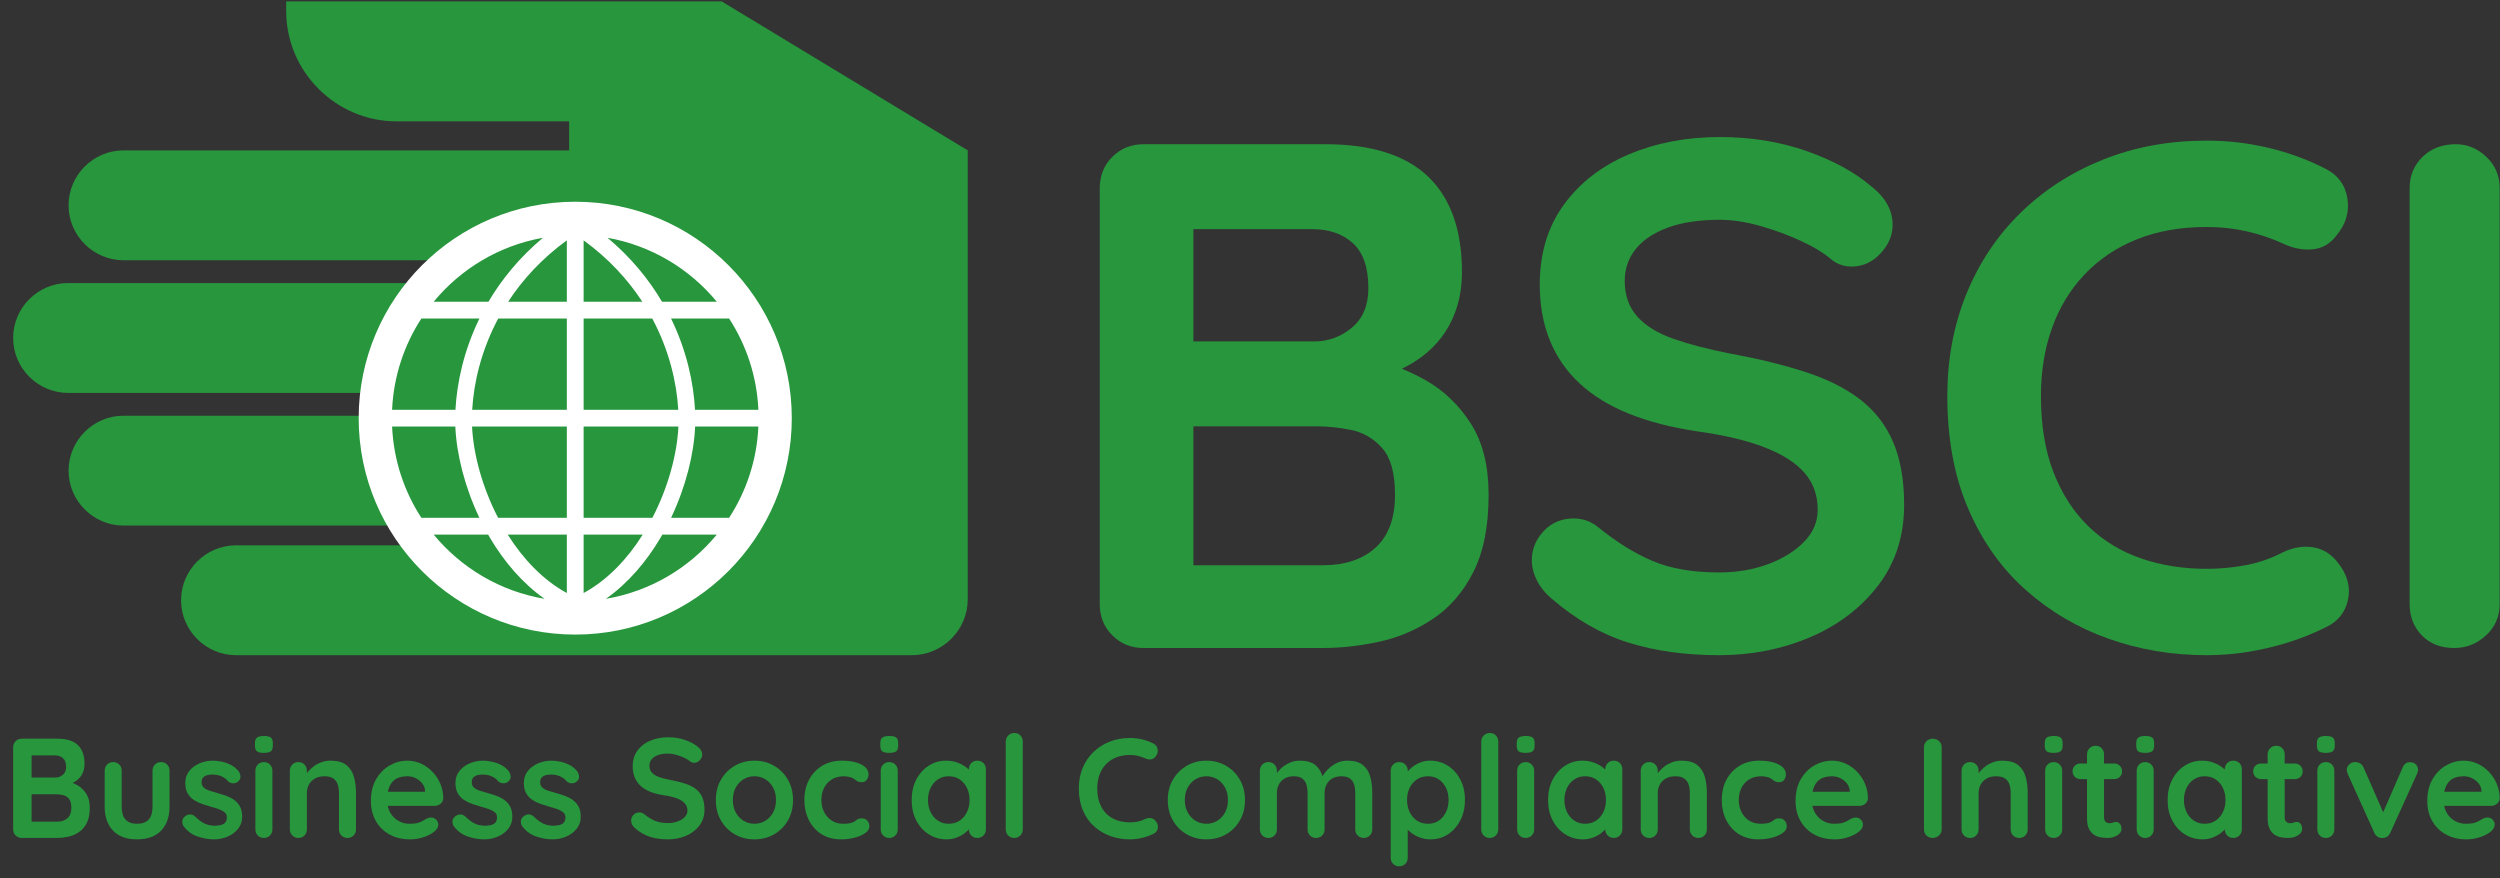
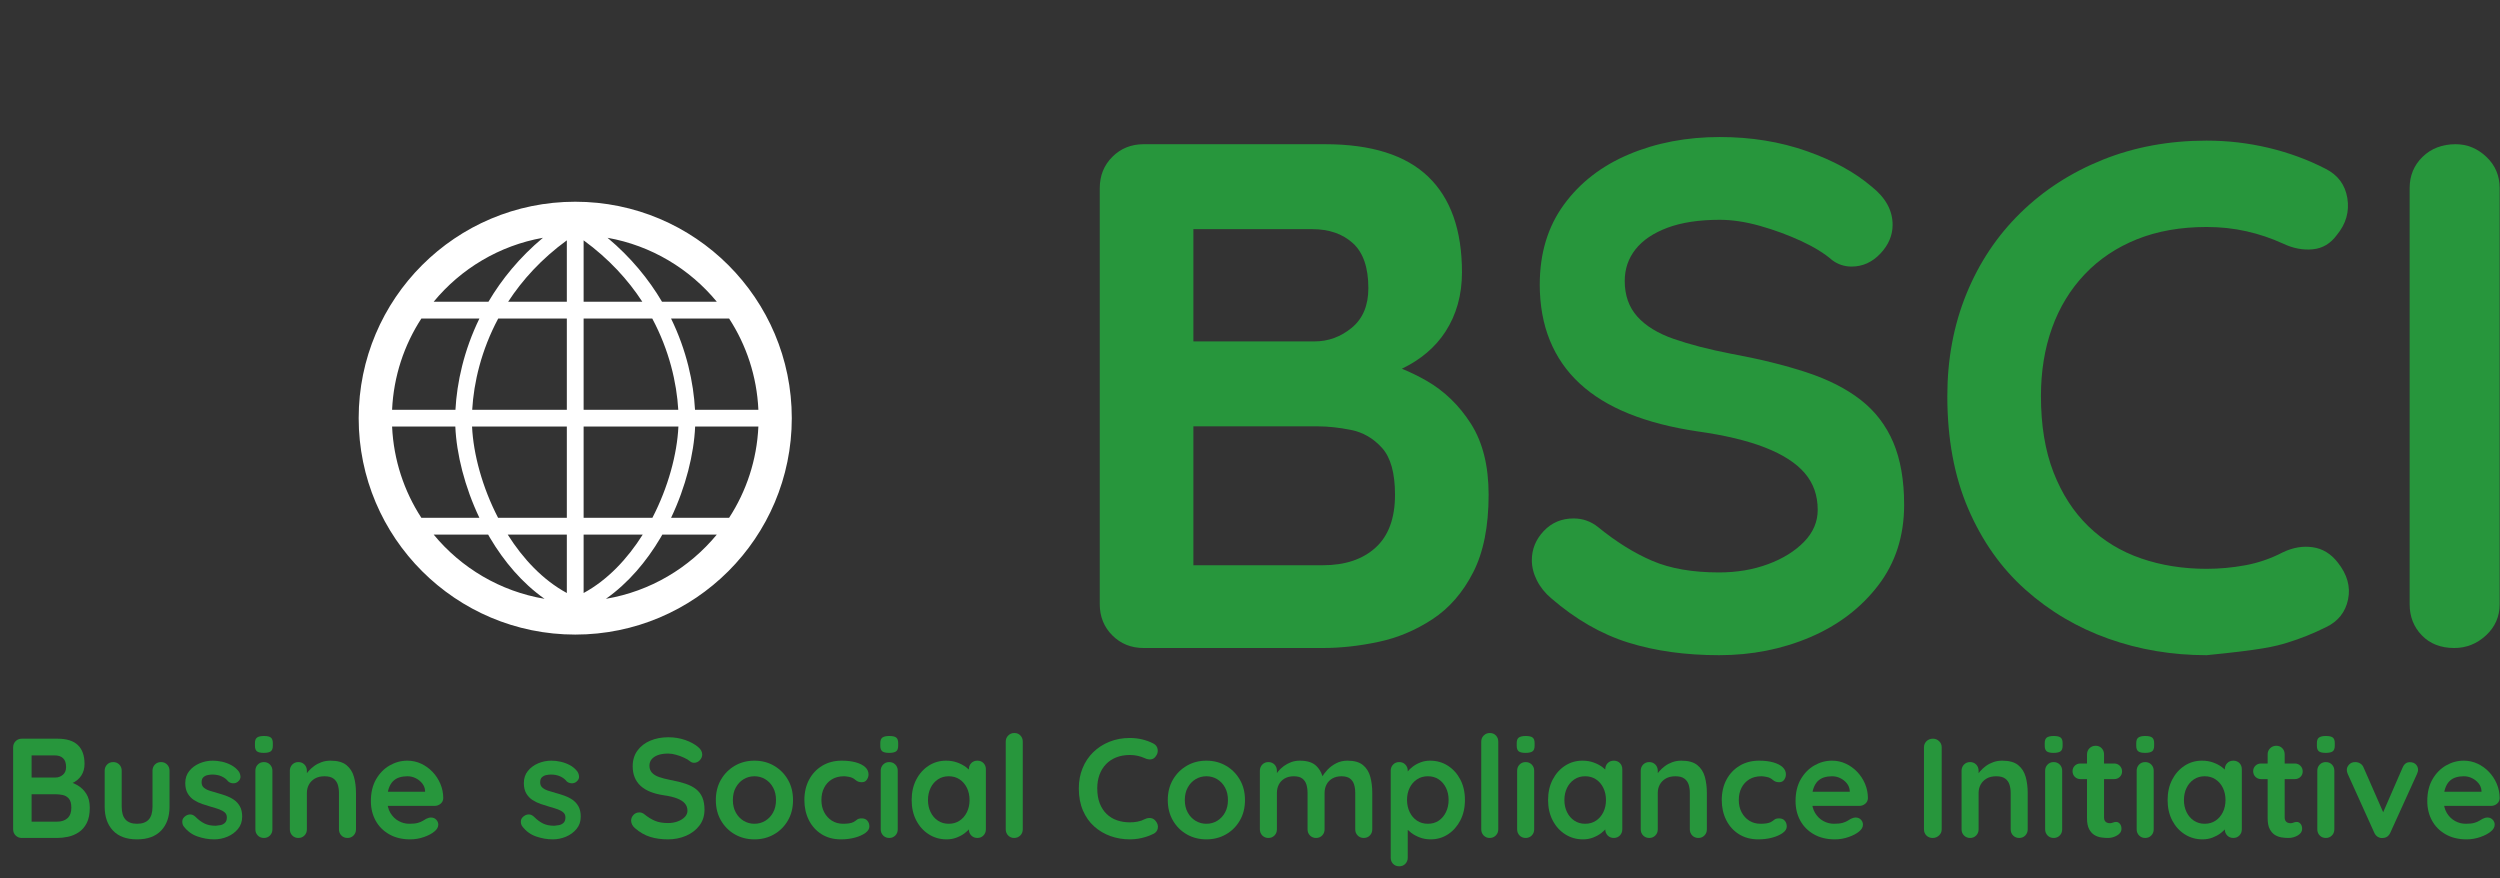
<svg xmlns="http://www.w3.org/2000/svg" width="185" height="65" viewBox="0 0 185 65" fill="none">
  <rect x="0" y="0" width="185" height="65" fill="#333333" stroke="none" />
  <g clip-path="url(#clip0_5618_4584)">
    <path d="M4.155 58.776H2.244L2.338 58.693V60.907L2.233 60.802H4.228C4.55 60.802 4.806 60.716 4.995 60.545C5.184 60.374 5.279 60.116 5.279 59.774C5.279 59.459 5.216 59.232 5.09 59.091C4.964 58.951 4.813 58.864 4.638 58.829C4.463 58.794 4.302 58.776 4.155 58.776ZM4.071 55.901H2.202L2.338 55.733V57.632L2.212 57.538H4.102C4.305 57.538 4.487 57.472 4.649 57.338C4.81 57.206 4.89 57.014 4.89 56.762C4.89 56.461 4.815 56.242 4.664 56.105C4.514 55.969 4.316 55.901 4.071 55.901ZM4.26 54.663C4.932 54.663 5.433 54.82 5.762 55.135C6.091 55.45 6.255 55.915 6.255 56.531C6.255 56.86 6.175 57.148 6.014 57.397C5.852 57.645 5.615 57.837 5.3 57.974C4.985 58.11 4.596 58.178 4.134 58.178L4.176 57.706C4.393 57.706 4.641 57.736 4.922 57.795C5.201 57.855 5.473 57.96 5.735 58.11C5.998 58.261 6.215 58.47 6.386 58.74C6.558 59.009 6.644 59.354 6.644 59.774C6.644 60.235 6.568 60.613 6.418 60.907C6.267 61.201 6.07 61.428 5.825 61.589C5.58 61.75 5.317 61.86 5.037 61.92C4.757 61.979 4.487 62.009 4.228 62.009H1.614C1.432 62.009 1.279 61.947 1.157 61.825C1.034 61.703 0.973 61.551 0.973 61.369V55.303C0.973 55.121 1.034 54.969 1.157 54.846C1.279 54.724 1.432 54.663 1.614 54.663H4.26Z" fill="#27963C" />
    <path d="M11.915 56.394C12.097 56.394 12.247 56.455 12.367 56.577C12.486 56.7 12.545 56.852 12.545 57.034V59.699C12.545 60.441 12.338 61.029 11.926 61.462C11.512 61.896 10.917 62.113 10.14 62.113C9.363 62.113 8.77 61.896 8.36 61.462C7.951 61.029 7.746 60.441 7.746 59.699V57.034C7.746 56.852 7.806 56.7 7.925 56.577C8.044 56.455 8.194 56.394 8.376 56.394C8.558 56.394 8.709 56.455 8.828 56.577C8.947 56.7 9.006 56.852 9.006 57.034V59.699C9.006 60.126 9.101 60.443 9.29 60.649C9.479 60.856 9.762 60.959 10.14 60.959C10.525 60.959 10.813 60.856 11.002 60.649C11.191 60.443 11.285 60.126 11.285 59.699V57.034C11.285 56.852 11.344 56.7 11.463 56.577C11.582 56.455 11.733 56.394 11.915 56.394Z" fill="#27963C" />
    <path d="M13.584 61.137C13.514 61.039 13.483 60.913 13.49 60.759C13.497 60.605 13.588 60.472 13.763 60.361C13.875 60.291 13.994 60.261 14.12 60.271C14.246 60.282 14.368 60.347 14.488 60.465C14.691 60.669 14.904 60.826 15.128 60.938C15.352 61.05 15.632 61.106 15.968 61.106C16.073 61.099 16.189 61.083 16.315 61.059C16.441 61.034 16.551 60.978 16.645 60.891C16.74 60.803 16.787 60.669 16.787 60.486C16.787 60.333 16.735 60.21 16.63 60.119C16.524 60.028 16.386 59.951 16.215 59.888C16.043 59.825 15.852 59.766 15.643 59.71C15.425 59.647 15.203 59.577 14.976 59.5C14.748 59.423 14.54 59.323 14.351 59.201C14.162 59.078 14.008 58.916 13.889 58.713C13.77 58.51 13.71 58.254 13.71 57.947C13.71 57.597 13.808 57.3 14.005 57.055C14.2 56.81 14.454 56.621 14.766 56.488C15.077 56.355 15.405 56.289 15.748 56.289C15.964 56.289 16.192 56.315 16.43 56.367C16.668 56.42 16.896 56.504 17.113 56.619C17.33 56.735 17.512 56.887 17.659 57.076C17.736 57.181 17.781 57.307 17.795 57.454C17.809 57.6 17.743 57.733 17.596 57.852C17.491 57.936 17.368 57.973 17.228 57.962C17.088 57.952 16.973 57.905 16.882 57.821C16.763 57.667 16.604 57.545 16.404 57.454C16.204 57.362 15.975 57.317 15.716 57.317C15.611 57.317 15.497 57.329 15.375 57.354C15.252 57.378 15.146 57.431 15.055 57.511C14.964 57.592 14.918 57.719 14.918 57.894C14.918 58.056 14.971 58.183 15.075 58.278C15.181 58.372 15.322 58.449 15.501 58.509C15.679 58.568 15.87 58.625 16.073 58.681C16.283 58.738 16.497 58.804 16.714 58.881C16.93 58.958 17.13 59.059 17.312 59.185C17.494 59.311 17.641 59.474 17.753 59.673C17.865 59.873 17.921 60.126 17.921 60.434C17.921 60.791 17.816 61.095 17.606 61.347C17.396 61.599 17.134 61.79 16.819 61.919C16.504 62.048 16.182 62.113 15.852 62.113C15.439 62.113 15.027 62.041 14.614 61.898C14.2 61.755 13.857 61.501 13.584 61.137Z" fill="#27963C" />
    <path d="M20.158 61.369C20.158 61.551 20.099 61.703 19.979 61.825C19.86 61.947 19.71 62.009 19.528 62.009C19.346 62.009 19.195 61.947 19.076 61.825C18.957 61.703 18.898 61.551 18.898 61.369V57.035C18.898 56.853 18.957 56.7 19.076 56.578C19.195 56.456 19.346 56.394 19.528 56.394C19.71 56.394 19.86 56.456 19.979 56.578C20.099 56.7 20.158 56.853 20.158 57.035V61.369ZM19.517 55.713C19.279 55.713 19.111 55.674 19.013 55.597C18.915 55.52 18.866 55.383 18.866 55.187V54.988C18.866 54.785 18.921 54.647 19.029 54.574C19.138 54.5 19.304 54.463 19.528 54.463C19.773 54.463 19.944 54.502 20.042 54.578C20.14 54.656 20.189 54.792 20.189 54.988V55.187C20.189 55.39 20.137 55.529 20.032 55.602C19.927 55.676 19.755 55.713 19.517 55.713Z" fill="#27963C" />
    <path d="M24.453 56.289C24.971 56.289 25.364 56.398 25.634 56.615C25.903 56.832 26.089 57.12 26.19 57.481C26.292 57.841 26.343 58.241 26.343 58.682V61.369C26.343 61.551 26.283 61.703 26.164 61.825C26.045 61.947 25.895 62.009 25.713 62.009C25.531 62.009 25.38 61.947 25.261 61.825C25.142 61.703 25.083 61.551 25.083 61.369V58.682C25.083 58.451 25.053 58.243 24.994 58.058C24.934 57.873 24.827 57.724 24.673 57.612C24.519 57.5 24.299 57.444 24.012 57.444C23.732 57.444 23.495 57.5 23.303 57.612C23.11 57.724 22.963 57.873 22.862 58.058C22.76 58.243 22.709 58.451 22.709 58.682V61.369C22.709 61.551 22.65 61.703 22.531 61.825C22.412 61.947 22.261 62.009 22.079 62.009C21.897 62.009 21.747 61.947 21.628 61.825C21.509 61.703 21.449 61.551 21.449 61.369V57.035C21.449 56.853 21.509 56.7 21.628 56.578C21.747 56.456 21.897 56.394 22.079 56.394C22.261 56.394 22.412 56.456 22.531 56.578C22.65 56.7 22.709 56.853 22.709 57.035V57.485L22.552 57.454C22.615 57.335 22.706 57.207 22.825 57.071C22.944 56.935 23.084 56.807 23.245 56.688C23.406 56.569 23.588 56.473 23.791 56.4C23.994 56.326 24.215 56.289 24.453 56.289Z" fill="#27963C" />
    <path d="M30.354 62.113C29.759 62.113 29.242 61.989 28.805 61.74C28.367 61.492 28.032 61.154 27.797 60.728C27.562 60.301 27.445 59.818 27.445 59.28C27.445 58.65 27.573 58.113 27.828 57.669C28.084 57.225 28.418 56.884 28.831 56.645C29.244 56.408 29.682 56.289 30.144 56.289C30.501 56.289 30.838 56.362 31.157 56.509C31.476 56.656 31.758 56.858 32.002 57.113C32.247 57.368 32.442 57.663 32.585 57.999C32.729 58.335 32.801 58.692 32.801 59.07C32.794 59.238 32.727 59.374 32.601 59.479C32.475 59.584 32.328 59.636 32.16 59.636H28.149L27.834 58.587H31.688L31.456 58.797V58.514C31.442 58.311 31.371 58.129 31.241 57.968C31.112 57.807 30.951 57.679 30.758 57.585C30.566 57.49 30.361 57.443 30.144 57.443C29.934 57.443 29.738 57.471 29.556 57.527C29.374 57.583 29.216 57.678 29.083 57.81C28.95 57.943 28.845 58.122 28.768 58.346C28.691 58.57 28.653 58.853 28.653 59.196C28.653 59.573 28.732 59.894 28.889 60.156C29.047 60.418 29.25 60.618 29.498 60.754C29.746 60.891 30.011 60.959 30.291 60.959C30.55 60.959 30.756 60.938 30.91 60.896C31.064 60.854 31.189 60.803 31.283 60.744C31.378 60.685 31.463 60.633 31.541 60.591C31.666 60.528 31.785 60.497 31.898 60.497C32.051 60.497 32.179 60.55 32.281 60.654C32.382 60.759 32.433 60.882 32.433 61.022C32.433 61.211 32.335 61.382 32.139 61.536C31.957 61.69 31.701 61.824 31.372 61.94C31.043 62.055 30.704 62.113 30.354 62.113Z" fill="#27963C" />
-     <path d="M33.578 61.137C33.507 61.039 33.476 60.913 33.483 60.759C33.49 60.605 33.581 60.472 33.756 60.361C33.868 60.291 33.987 60.261 34.113 60.271C34.239 60.282 34.362 60.347 34.481 60.465C34.684 60.669 34.897 60.826 35.121 60.938C35.345 61.05 35.625 61.106 35.961 61.106C36.066 61.099 36.182 61.083 36.308 61.059C36.434 61.034 36.544 60.978 36.639 60.891C36.733 60.803 36.78 60.669 36.78 60.486C36.78 60.333 36.728 60.21 36.623 60.119C36.518 60.028 36.38 59.951 36.208 59.888C36.036 59.825 35.846 59.766 35.636 59.71C35.419 59.647 35.196 59.577 34.969 59.5C34.741 59.423 34.533 59.323 34.344 59.201C34.155 59.078 34.001 58.916 33.882 58.713C33.763 58.51 33.703 58.254 33.703 57.947C33.703 57.597 33.801 57.3 33.998 57.055C34.194 56.81 34.447 56.621 34.759 56.488C35.07 56.355 35.398 56.289 35.741 56.289C35.958 56.289 36.185 56.315 36.423 56.367C36.661 56.42 36.889 56.504 37.106 56.619C37.323 56.735 37.505 56.887 37.652 57.076C37.729 57.181 37.774 57.307 37.788 57.454C37.803 57.6 37.736 57.733 37.589 57.852C37.484 57.936 37.361 57.973 37.221 57.962C37.081 57.952 36.966 57.905 36.875 57.821C36.756 57.667 36.597 57.545 36.397 57.454C36.197 57.362 35.968 57.317 35.709 57.317C35.604 57.317 35.49 57.329 35.368 57.354C35.245 57.378 35.139 57.431 35.048 57.511C34.957 57.592 34.911 57.719 34.911 57.894C34.911 58.056 34.964 58.183 35.069 58.278C35.173 58.372 35.315 58.449 35.494 58.509C35.672 58.568 35.863 58.625 36.066 58.681C36.276 58.738 36.49 58.804 36.707 58.881C36.924 58.958 37.123 59.059 37.305 59.185C37.487 59.311 37.634 59.474 37.746 59.673C37.858 59.873 37.914 60.126 37.914 60.434C37.914 60.791 37.809 61.095 37.599 61.347C37.389 61.599 37.127 61.79 36.812 61.919C36.497 62.048 36.175 62.113 35.846 62.113C35.432 62.113 35.02 62.041 34.607 61.898C34.194 61.755 33.85 61.501 33.578 61.137Z" fill="#27963C" />
    <path d="M38.639 61.137C38.569 61.039 38.537 60.913 38.544 60.759C38.551 60.605 38.642 60.472 38.817 60.361C38.929 60.291 39.048 60.261 39.174 60.271C39.3 60.282 39.423 60.347 39.542 60.465C39.745 60.669 39.958 60.826 40.182 60.938C40.407 61.05 40.687 61.106 41.023 61.106C41.128 61.099 41.243 61.083 41.369 61.059C41.495 61.034 41.605 60.978 41.7 60.891C41.794 60.803 41.842 60.669 41.842 60.486C41.842 60.333 41.789 60.21 41.684 60.119C41.579 60.028 41.441 59.951 41.269 59.888C41.098 59.825 40.907 59.766 40.697 59.71C40.48 59.647 40.258 59.577 40.03 59.5C39.803 59.423 39.594 59.323 39.405 59.201C39.217 59.078 39.062 58.916 38.943 58.713C38.824 58.51 38.765 58.254 38.765 57.947C38.765 57.597 38.863 57.3 39.059 57.055C39.255 56.81 39.509 56.621 39.82 56.488C40.132 56.355 40.459 56.289 40.802 56.289C41.019 56.289 41.246 56.315 41.484 56.367C41.722 56.42 41.95 56.504 42.167 56.619C42.384 56.735 42.566 56.887 42.713 57.076C42.79 57.181 42.835 57.307 42.85 57.454C42.864 57.6 42.797 57.733 42.65 57.852C42.545 57.936 42.422 57.973 42.283 57.962C42.142 57.952 42.027 57.905 41.936 57.821C41.817 57.667 41.658 57.545 41.458 57.454C41.259 57.362 41.029 57.317 40.77 57.317C40.666 57.317 40.552 57.329 40.429 57.354C40.307 57.378 40.2 57.431 40.109 57.511C40.018 57.592 39.973 57.719 39.973 57.894C39.973 58.056 40.025 58.183 40.13 58.278C40.235 58.372 40.377 58.449 40.555 58.509C40.734 58.568 40.925 58.625 41.128 58.681C41.338 58.738 41.551 58.804 41.768 58.881C41.985 58.958 42.185 59.059 42.367 59.185C42.548 59.311 42.695 59.474 42.807 59.673C42.92 59.873 42.975 60.126 42.975 60.434C42.975 60.791 42.871 61.095 42.661 61.347C42.45 61.599 42.188 61.79 41.873 61.919C41.558 62.048 41.236 62.113 40.907 62.113C40.494 62.113 40.081 62.041 39.668 61.898C39.255 61.755 38.912 61.501 38.639 61.137Z" fill="#27963C" />
    <path d="M49.433 62.113C48.943 62.113 48.502 62.052 48.11 61.929C47.718 61.807 47.344 61.592 46.987 61.284C46.896 61.207 46.826 61.12 46.777 61.022C46.728 60.924 46.703 60.826 46.703 60.728C46.703 60.567 46.761 60.425 46.877 60.303C46.992 60.181 47.137 60.119 47.312 60.119C47.445 60.119 47.564 60.161 47.669 60.245C47.935 60.462 48.2 60.627 48.462 60.738C48.724 60.85 49.048 60.906 49.433 60.906C49.693 60.906 49.93 60.866 50.148 60.785C50.365 60.705 50.539 60.597 50.673 60.46C50.805 60.324 50.872 60.168 50.872 59.993C50.872 59.783 50.809 59.605 50.683 59.458C50.557 59.311 50.365 59.187 50.106 59.085C49.846 58.984 49.517 58.905 49.118 58.849C48.74 58.794 48.408 58.708 48.121 58.592C47.834 58.477 47.594 58.33 47.401 58.151C47.209 57.973 47.064 57.763 46.966 57.522C46.868 57.28 46.819 57.009 46.819 56.709C46.819 56.254 46.936 55.865 47.171 55.544C47.405 55.222 47.722 54.977 48.121 54.809C48.52 54.641 48.961 54.557 49.444 54.557C49.899 54.557 50.321 54.625 50.709 54.762C51.098 54.898 51.414 55.071 51.66 55.281C51.863 55.442 51.964 55.628 51.964 55.837C51.964 55.992 51.904 56.131 51.785 56.257C51.667 56.383 51.526 56.446 51.366 56.446C51.261 56.446 51.166 56.415 51.082 56.352C50.97 56.254 50.819 56.161 50.63 56.074C50.441 55.986 50.242 55.913 50.032 55.853C49.822 55.794 49.626 55.764 49.444 55.764C49.143 55.764 48.889 55.802 48.683 55.879C48.476 55.956 48.32 56.062 48.215 56.194C48.11 56.327 48.058 56.482 48.058 56.656C48.058 56.866 48.119 57.039 48.242 57.175C48.364 57.312 48.541 57.42 48.772 57.501C49.003 57.581 49.279 57.653 49.601 57.716C50.022 57.793 50.391 57.884 50.709 57.989C51.028 58.094 51.292 58.228 51.502 58.393C51.712 58.557 51.87 58.764 51.975 59.012C52.08 59.26 52.132 59.563 52.132 59.92C52.132 60.375 52.006 60.766 51.754 61.095C51.502 61.424 51.171 61.676 50.762 61.85C50.352 62.025 49.909 62.113 49.433 62.113Z" fill="#27963C" />
    <path d="M57.424 59.206C57.424 58.849 57.353 58.539 57.209 58.278C57.066 58.015 56.873 57.81 56.632 57.663C56.39 57.517 56.122 57.443 55.828 57.443C55.534 57.443 55.266 57.517 55.025 57.663C54.783 57.81 54.591 58.015 54.447 58.278C54.304 58.539 54.232 58.849 54.232 59.206C54.232 59.556 54.304 59.862 54.447 60.124C54.591 60.387 54.783 60.591 55.025 60.738C55.266 60.885 55.534 60.959 55.828 60.959C56.122 60.959 56.39 60.885 56.632 60.738C56.873 60.591 57.066 60.387 57.209 60.124C57.353 59.862 57.424 59.556 57.424 59.206ZM58.684 59.206C58.684 59.78 58.557 60.285 58.301 60.722C58.046 61.16 57.703 61.501 57.272 61.746C56.842 61.991 56.36 62.113 55.828 62.113C55.296 62.113 54.815 61.991 54.384 61.746C53.954 61.501 53.611 61.16 53.355 60.722C53.1 60.285 52.972 59.78 52.972 59.206C52.972 58.632 53.1 58.127 53.355 57.69C53.611 57.252 53.954 56.91 54.384 56.661C54.815 56.413 55.296 56.289 55.828 56.289C56.36 56.289 56.842 56.413 57.272 56.661C57.703 56.91 58.046 57.252 58.301 57.69C58.557 58.127 58.684 58.632 58.684 59.206Z" fill="#27963C" />
    <path d="M62.286 56.289C62.685 56.289 63.033 56.331 63.331 56.415C63.629 56.498 63.859 56.616 64.024 56.766C64.189 56.916 64.271 57.097 64.271 57.307C64.271 57.447 64.229 57.578 64.145 57.7C64.061 57.823 63.938 57.884 63.777 57.884C63.665 57.884 63.572 57.868 63.499 57.837C63.425 57.805 63.361 57.765 63.305 57.716C63.249 57.667 63.182 57.621 63.105 57.579C63.035 57.537 62.928 57.505 62.785 57.48C62.642 57.456 62.535 57.443 62.465 57.443C62.108 57.443 61.805 57.52 61.556 57.674C61.308 57.828 61.117 58.036 60.984 58.298C60.851 58.56 60.785 58.863 60.785 59.206C60.785 59.542 60.853 59.841 60.989 60.103C61.126 60.366 61.315 60.574 61.556 60.728C61.798 60.882 62.076 60.959 62.391 60.959C62.566 60.959 62.717 60.948 62.843 60.928C62.969 60.906 63.074 60.875 63.157 60.833C63.255 60.777 63.343 60.717 63.42 60.654C63.497 60.591 63.613 60.56 63.767 60.56C63.949 60.56 64.089 60.618 64.187 60.733C64.285 60.848 64.334 60.99 64.334 61.158C64.334 61.333 64.236 61.492 64.04 61.636C63.844 61.779 63.587 61.894 63.268 61.982C62.949 62.069 62.605 62.113 62.234 62.113C61.681 62.113 61.201 61.985 60.795 61.73C60.389 61.475 60.076 61.127 59.855 60.686C59.635 60.245 59.524 59.752 59.524 59.206C59.524 58.632 59.642 58.127 59.876 57.69C60.111 57.252 60.436 56.91 60.853 56.661C61.269 56.413 61.747 56.289 62.286 56.289Z" fill="#27963C" />
    <path d="M66.433 61.369C66.433 61.551 66.374 61.703 66.255 61.825C66.136 61.947 65.986 62.009 65.804 62.009C65.622 62.009 65.471 61.947 65.352 61.825C65.233 61.703 65.173 61.551 65.173 61.369V57.035C65.173 56.853 65.233 56.7 65.352 56.578C65.471 56.456 65.622 56.394 65.804 56.394C65.986 56.394 66.136 56.456 66.255 56.578C66.374 56.7 66.433 56.853 66.433 57.035V61.369ZM65.793 55.713C65.555 55.713 65.387 55.674 65.289 55.597C65.191 55.52 65.142 55.383 65.142 55.187V54.988C65.142 54.785 65.197 54.647 65.305 54.574C65.414 54.5 65.579 54.463 65.804 54.463C66.049 54.463 66.22 54.502 66.318 54.578C66.416 54.656 66.465 54.792 66.465 54.988V55.187C66.465 55.39 66.413 55.529 66.308 55.602C66.203 55.676 66.031 55.713 65.793 55.713Z" fill="#27963C" />
    <path d="M70.203 60.959C70.512 60.959 70.781 60.882 71.012 60.728C71.243 60.574 71.423 60.364 71.553 60.098C71.682 59.832 71.747 59.535 71.747 59.206C71.747 58.87 71.682 58.57 71.553 58.304C71.423 58.038 71.243 57.828 71.012 57.674C70.781 57.52 70.512 57.443 70.203 57.443C69.902 57.443 69.636 57.52 69.405 57.674C69.174 57.828 68.994 58.038 68.865 58.304C68.735 58.57 68.671 58.87 68.671 59.206C68.671 59.535 68.735 59.832 68.865 60.098C68.994 60.364 69.174 60.574 69.405 60.728C69.636 60.882 69.902 60.959 70.203 60.959ZM72.325 56.289C72.506 56.289 72.657 56.348 72.776 56.467C72.895 56.586 72.955 56.74 72.955 56.929V61.368C72.955 61.55 72.895 61.702 72.776 61.824C72.657 61.947 72.506 62.008 72.325 62.008C72.142 62.008 71.992 61.947 71.873 61.824C71.754 61.702 71.695 61.55 71.695 61.368V60.854L71.925 60.948C71.925 61.039 71.876 61.149 71.778 61.279C71.68 61.408 71.548 61.536 71.379 61.662C71.212 61.788 71.014 61.894 70.786 61.982C70.559 62.069 70.312 62.113 70.046 62.113C69.563 62.113 69.125 61.989 68.734 61.74C68.341 61.492 68.031 61.149 67.804 60.712C67.576 60.275 67.463 59.773 67.463 59.206C67.463 58.632 67.576 58.127 67.804 57.69C68.031 57.252 68.338 56.91 68.723 56.661C69.108 56.413 69.535 56.289 70.004 56.289C70.305 56.289 70.581 56.334 70.834 56.425C71.085 56.516 71.304 56.632 71.49 56.772C71.675 56.911 71.819 57.053 71.92 57.196C72.022 57.34 72.073 57.46 72.073 57.558L71.695 57.695V56.929C71.695 56.747 71.754 56.595 71.873 56.472C71.992 56.35 72.142 56.289 72.325 56.289Z" fill="#27963C" />
    <path d="M75.685 61.369C75.685 61.551 75.624 61.703 75.501 61.825C75.379 61.947 75.226 62.009 75.044 62.009C74.869 62.009 74.722 61.947 74.603 61.825C74.484 61.703 74.425 61.551 74.425 61.369V54.883C74.425 54.701 74.486 54.549 74.609 54.427C74.731 54.304 74.883 54.243 75.065 54.243C75.247 54.243 75.396 54.304 75.511 54.427C75.627 54.549 75.685 54.701 75.685 54.883V61.369Z" fill="#27963C" />
    <path d="M85.345 55.019C85.527 55.11 85.634 55.253 85.666 55.449C85.697 55.645 85.646 55.823 85.513 55.984C85.422 56.11 85.305 56.18 85.162 56.194C85.018 56.209 84.873 56.18 84.725 56.11C84.558 56.033 84.381 55.974 84.195 55.932C84.01 55.89 83.816 55.869 83.613 55.869C83.235 55.869 82.897 55.928 82.6 56.047C82.302 56.166 82.048 56.336 81.838 56.556C81.628 56.777 81.469 57.037 81.36 57.338C81.251 57.639 81.197 57.971 81.197 58.335C81.197 58.762 81.259 59.133 81.381 59.448C81.504 59.763 81.673 60.025 81.89 60.234C82.108 60.444 82.363 60.6 82.657 60.701C82.951 60.803 83.27 60.854 83.613 60.854C83.802 60.854 83.991 60.836 84.18 60.801C84.369 60.766 84.551 60.703 84.725 60.612C84.873 60.543 85.018 60.518 85.162 60.539C85.305 60.56 85.426 60.633 85.523 60.759C85.664 60.934 85.714 61.114 85.676 61.3C85.637 61.485 85.531 61.62 85.356 61.704C85.174 61.795 84.986 61.87 84.794 61.929C84.602 61.989 84.407 62.035 84.211 62.066C84.015 62.097 83.816 62.113 83.613 62.113C83.109 62.113 82.631 62.032 82.179 61.872C81.728 61.711 81.325 61.473 80.972 61.158C80.618 60.843 80.34 60.45 80.137 59.977C79.934 59.505 79.832 58.958 79.832 58.335C79.832 57.796 79.925 57.3 80.111 56.845C80.296 56.39 80.559 55.996 80.898 55.664C81.238 55.332 81.639 55.073 82.101 54.888C82.562 54.702 83.067 54.61 83.613 54.61C83.921 54.61 84.222 54.645 84.516 54.714C84.809 54.784 85.086 54.886 85.345 55.019Z" fill="#27963C" />
    <path d="M90.868 59.206C90.868 58.849 90.797 58.539 90.653 58.278C90.51 58.015 90.317 57.81 90.076 57.663C89.834 57.517 89.567 57.443 89.272 57.443C88.978 57.443 88.711 57.517 88.469 57.663C88.228 57.81 88.035 58.015 87.892 58.278C87.748 58.539 87.676 58.849 87.676 59.206C87.676 59.556 87.748 59.862 87.892 60.124C88.035 60.387 88.228 60.591 88.469 60.738C88.711 60.885 88.978 60.959 89.272 60.959C89.567 60.959 89.834 60.885 90.076 60.738C90.317 60.591 90.51 60.387 90.653 60.124C90.797 59.862 90.868 59.556 90.868 59.206ZM92.129 59.206C92.129 59.78 92.001 60.285 91.745 60.722C91.49 61.16 91.147 61.501 90.716 61.746C90.286 61.991 89.804 62.113 89.272 62.113C88.74 62.113 88.259 61.991 87.829 61.746C87.398 61.501 87.055 61.16 86.799 60.722C86.544 60.285 86.416 59.78 86.416 59.206C86.416 58.632 86.544 58.127 86.799 57.69C87.055 57.252 87.398 56.91 87.829 56.661C88.259 56.413 88.74 56.289 89.272 56.289C89.804 56.289 90.286 56.413 90.716 56.661C91.147 56.91 91.49 57.252 91.745 57.69C92.001 58.127 92.129 58.632 92.129 59.206Z" fill="#27963C" />
    <path d="M96.182 56.289C96.742 56.289 97.155 56.424 97.421 56.693C97.687 56.962 97.862 57.311 97.946 57.738L97.767 57.643L97.852 57.475C97.936 57.314 98.065 57.141 98.24 56.956C98.415 56.77 98.627 56.613 98.875 56.483C99.124 56.354 99.402 56.289 99.71 56.289C100.214 56.289 100.597 56.398 100.86 56.615C101.123 56.832 101.303 57.12 101.401 57.481C101.499 57.841 101.548 58.241 101.548 58.682V61.369C101.548 61.551 101.488 61.703 101.369 61.825C101.25 61.947 101.1 62.009 100.918 62.009C100.735 62.009 100.585 61.947 100.466 61.825C100.347 61.703 100.288 61.551 100.288 61.369V58.682C100.288 58.451 100.26 58.243 100.204 58.058C100.148 57.873 100.046 57.724 99.899 57.612C99.752 57.5 99.542 57.444 99.269 57.444C99.003 57.444 98.776 57.5 98.586 57.612C98.397 57.724 98.256 57.873 98.161 58.058C98.067 58.243 98.019 58.451 98.019 58.682V61.369C98.019 61.551 97.96 61.703 97.841 61.825C97.722 61.947 97.571 62.009 97.389 62.009C97.207 62.009 97.057 61.947 96.938 61.825C96.819 61.703 96.759 61.551 96.759 61.369V58.682C96.759 58.451 96.731 58.243 96.675 58.058C96.619 57.873 96.518 57.724 96.371 57.612C96.224 57.5 96.014 57.444 95.741 57.444C95.475 57.444 95.247 57.5 95.058 57.612C94.869 57.724 94.728 57.873 94.633 58.058C94.538 58.243 94.491 58.451 94.491 58.682V61.369C94.491 61.551 94.432 61.703 94.313 61.825C94.194 61.947 94.043 62.009 93.861 62.009C93.679 62.009 93.529 61.947 93.409 61.825C93.291 61.703 93.231 61.551 93.231 61.369V57.035C93.231 56.853 93.291 56.7 93.409 56.578C93.529 56.456 93.679 56.394 93.861 56.394C94.043 56.394 94.194 56.456 94.313 56.578C94.432 56.7 94.491 56.853 94.491 57.035V57.485L94.334 57.454C94.397 57.335 94.484 57.207 94.596 57.071C94.708 56.935 94.845 56.807 95.005 56.688C95.167 56.569 95.345 56.473 95.542 56.4C95.737 56.326 95.951 56.289 96.182 56.289Z" fill="#27963C" />
    <path d="M105.664 57.443C105.356 57.443 105.087 57.52 104.856 57.674C104.624 57.828 104.444 58.036 104.315 58.298C104.185 58.56 104.12 58.86 104.12 59.196C104.12 59.524 104.185 59.823 104.315 60.093C104.444 60.362 104.624 60.574 104.856 60.728C105.087 60.882 105.356 60.959 105.664 60.959C105.972 60.959 106.24 60.882 106.467 60.728C106.695 60.574 106.873 60.362 107.003 60.093C107.132 59.823 107.197 59.524 107.197 59.196C107.197 58.86 107.132 58.56 107.003 58.298C106.873 58.036 106.695 57.828 106.467 57.674C106.24 57.52 105.972 57.443 105.664 57.443ZM105.821 56.289C106.311 56.289 106.751 56.413 107.139 56.661C107.528 56.91 107.836 57.251 108.063 57.684C108.291 58.118 108.405 58.622 108.405 59.196C108.405 59.769 108.291 60.275 108.063 60.712C107.836 61.149 107.531 61.492 107.15 61.74C106.768 61.989 106.339 62.113 105.864 62.113C105.583 62.113 105.321 62.067 105.076 61.977C104.831 61.886 104.616 61.77 104.43 61.63C104.244 61.49 104.101 61.348 103.999 61.205C103.898 61.062 103.847 60.941 103.847 60.843L104.173 60.707V63.467C104.173 63.649 104.113 63.801 103.994 63.923C103.875 64.046 103.725 64.106 103.543 64.106C103.36 64.106 103.21 64.047 103.091 63.928C102.972 63.809 102.913 63.656 102.913 63.467V57.034C102.913 56.852 102.972 56.7 103.091 56.577C103.21 56.455 103.36 56.394 103.543 56.394C103.725 56.394 103.875 56.455 103.994 56.577C104.113 56.7 104.173 56.852 104.173 57.034V57.548L103.994 57.453C103.994 57.362 104.043 57.252 104.142 57.123C104.239 56.994 104.372 56.864 104.54 56.735C104.709 56.605 104.903 56.498 105.123 56.415C105.344 56.331 105.576 56.289 105.821 56.289Z" fill="#27963C" />
    <path d="M110.872 61.369C110.872 61.551 110.811 61.703 110.688 61.825C110.566 61.947 110.414 62.009 110.232 62.009C110.057 62.009 109.91 61.947 109.791 61.825C109.672 61.703 109.612 61.551 109.612 61.369V54.883C109.612 54.701 109.673 54.549 109.796 54.427C109.918 54.304 110.071 54.243 110.253 54.243C110.434 54.243 110.583 54.304 110.699 54.427C110.814 54.549 110.872 54.701 110.872 54.883V61.369Z" fill="#27963C" />
    <path d="M113.529 61.369C113.529 61.551 113.469 61.703 113.35 61.825C113.231 61.947 113.08 62.009 112.899 62.009C112.717 62.009 112.566 61.947 112.447 61.825C112.328 61.703 112.269 61.551 112.269 61.369V57.035C112.269 56.853 112.328 56.7 112.447 56.578C112.566 56.456 112.717 56.394 112.899 56.394C113.08 56.394 113.231 56.456 113.35 56.578C113.469 56.7 113.529 56.853 113.529 57.035V61.369ZM112.888 55.713C112.65 55.713 112.482 55.674 112.384 55.597C112.286 55.52 112.237 55.383 112.237 55.187V54.988C112.237 54.785 112.291 54.647 112.4 54.574C112.509 54.5 112.675 54.463 112.899 54.463C113.144 54.463 113.315 54.502 113.413 54.578C113.511 54.656 113.56 54.792 113.56 54.988V55.187C113.56 55.39 113.508 55.529 113.403 55.602C113.298 55.676 113.126 55.713 112.888 55.713Z" fill="#27963C" />
    <path d="M117.299 60.959C117.607 60.959 117.876 60.882 118.107 60.728C118.338 60.574 118.518 60.364 118.648 60.098C118.777 59.832 118.842 59.535 118.842 59.206C118.842 58.87 118.777 58.57 118.648 58.304C118.518 58.038 118.338 57.828 118.107 57.674C117.876 57.52 117.607 57.443 117.299 57.443C116.997 57.443 116.731 57.52 116.501 57.674C116.269 57.828 116.089 58.038 115.96 58.304C115.83 58.57 115.765 58.87 115.765 59.206C115.765 59.535 115.83 59.832 115.96 60.098C116.089 60.364 116.269 60.574 116.501 60.728C116.731 60.882 116.997 60.959 117.299 60.959ZM119.42 56.289C119.601 56.289 119.752 56.348 119.871 56.467C119.99 56.586 120.05 56.74 120.05 56.929V61.368C120.05 61.55 119.99 61.702 119.871 61.824C119.752 61.947 119.601 62.008 119.42 62.008C119.237 62.008 119.087 61.947 118.968 61.824C118.849 61.702 118.789 61.55 118.789 61.368V60.854L119.02 60.948C119.02 61.039 118.971 61.149 118.873 61.279C118.775 61.408 118.642 61.536 118.475 61.662C118.307 61.788 118.109 61.894 117.881 61.982C117.654 62.069 117.407 62.113 117.141 62.113C116.658 62.113 116.22 61.989 115.828 61.74C115.436 61.492 115.126 61.149 114.899 60.712C114.671 60.275 114.558 59.773 114.558 59.206C114.558 58.632 114.671 58.127 114.899 57.69C115.126 57.252 115.433 56.91 115.818 56.661C116.203 56.413 116.63 56.289 117.099 56.289C117.4 56.289 117.677 56.334 117.928 56.425C118.18 56.516 118.399 56.632 118.585 56.772C118.77 56.911 118.914 57.053 119.015 57.196C119.117 57.34 119.167 57.46 119.167 57.558L118.789 57.695V56.929C118.789 56.747 118.849 56.595 118.968 56.472C119.087 56.35 119.237 56.289 119.42 56.289Z" fill="#27963C" />
    <path d="M124.418 56.289C124.936 56.289 125.33 56.398 125.599 56.615C125.869 56.832 126.054 57.12 126.156 57.481C126.257 57.841 126.308 58.241 126.308 58.682V61.369C126.308 61.551 126.248 61.703 126.129 61.825C126.01 61.947 125.86 62.009 125.678 62.009C125.496 62.009 125.345 61.947 125.226 61.825C125.107 61.703 125.048 61.551 125.048 61.369V58.682C125.048 58.451 125.018 58.243 124.959 58.058C124.899 57.873 124.792 57.724 124.638 57.612C124.484 57.5 124.264 57.444 123.977 57.444C123.697 57.444 123.46 57.5 123.268 57.612C123.075 57.724 122.928 57.873 122.827 58.058C122.725 58.243 122.675 58.451 122.675 58.682V61.369C122.675 61.551 122.615 61.703 122.496 61.825C122.377 61.947 122.226 62.009 122.045 62.009C121.863 62.009 121.712 61.947 121.593 61.825C121.474 61.703 121.414 61.551 121.414 61.369V57.035C121.414 56.853 121.474 56.7 121.593 56.578C121.712 56.456 121.863 56.394 122.045 56.394C122.226 56.394 122.377 56.456 122.496 56.578C122.615 56.7 122.675 56.853 122.675 57.035V57.485L122.517 57.454C122.58 57.335 122.671 57.207 122.79 57.071C122.909 56.935 123.049 56.807 123.21 56.688C123.371 56.569 123.553 56.473 123.756 56.4C123.959 56.326 124.18 56.289 124.418 56.289Z" fill="#27963C" />
    <path d="M130.172 56.289C130.571 56.289 130.919 56.331 131.217 56.415C131.514 56.498 131.745 56.616 131.91 56.766C132.074 56.916 132.157 57.097 132.157 57.307C132.157 57.447 132.115 57.578 132.031 57.7C131.947 57.823 131.824 57.884 131.663 57.884C131.551 57.884 131.458 57.868 131.385 57.837C131.311 57.805 131.247 57.765 131.191 57.716C131.134 57.667 131.068 57.621 130.991 57.579C130.921 57.537 130.814 57.505 130.671 57.48C130.527 57.456 130.42 57.443 130.35 57.443C129.994 57.443 129.691 57.52 129.442 57.674C129.194 57.828 129.003 58.036 128.87 58.298C128.737 58.56 128.671 58.863 128.671 59.206C128.671 59.542 128.739 59.841 128.875 60.103C129.012 60.366 129.201 60.574 129.442 60.728C129.684 60.882 129.962 60.959 130.277 60.959C130.452 60.959 130.603 60.948 130.728 60.928C130.855 60.906 130.959 60.875 131.044 60.833C131.142 60.777 131.229 60.717 131.306 60.654C131.383 60.591 131.498 60.56 131.653 60.56C131.835 60.56 131.974 60.618 132.073 60.733C132.171 60.848 132.22 60.99 132.22 61.158C132.22 61.333 132.121 61.492 131.926 61.636C131.73 61.779 131.472 61.894 131.154 61.982C130.835 62.069 130.491 62.113 130.12 62.113C129.566 62.113 129.087 61.985 128.681 61.73C128.275 61.475 127.962 61.127 127.741 60.686C127.521 60.245 127.41 59.752 127.41 59.206C127.41 58.632 127.528 58.127 127.762 57.69C127.997 57.252 128.322 56.91 128.739 56.661C129.155 56.413 129.633 56.289 130.172 56.289Z" fill="#27963C" />
    <path d="M135.779 62.113C135.184 62.113 134.668 61.989 134.23 61.74C133.793 61.492 133.457 61.154 133.222 60.728C132.988 60.301 132.871 59.818 132.871 59.28C132.871 58.65 132.998 58.113 133.254 57.669C133.51 57.225 133.844 56.884 134.257 56.645C134.67 56.408 135.108 56.289 135.569 56.289C135.926 56.289 136.264 56.362 136.583 56.509C136.901 56.656 137.183 56.858 137.428 57.113C137.673 57.368 137.867 57.663 138.011 57.999C138.154 58.335 138.226 58.692 138.226 59.07C138.219 59.238 138.153 59.374 138.027 59.479C137.9 59.584 137.753 59.636 137.586 59.636H133.574L133.259 58.587H137.113L136.882 58.797V58.514C136.868 58.311 136.796 58.129 136.667 57.968C136.537 57.807 136.376 57.679 136.184 57.585C135.991 57.49 135.786 57.443 135.569 57.443C135.359 57.443 135.163 57.471 134.981 57.527C134.799 57.583 134.642 57.678 134.509 57.81C134.376 57.943 134.271 58.122 134.194 58.346C134.117 58.57 134.078 58.853 134.078 59.196C134.078 59.573 134.157 59.894 134.314 60.156C134.472 60.418 134.675 60.618 134.924 60.754C135.172 60.891 135.436 60.959 135.716 60.959C135.975 60.959 136.182 60.938 136.336 60.896C136.49 60.854 136.614 60.803 136.709 60.744C136.803 60.685 136.889 60.633 136.966 60.591C137.092 60.528 137.211 60.497 137.323 60.497C137.477 60.497 137.605 60.55 137.706 60.654C137.808 60.759 137.859 60.882 137.859 61.022C137.859 61.211 137.76 61.382 137.565 61.536C137.382 61.69 137.127 61.824 136.798 61.94C136.469 62.055 136.13 62.113 135.779 62.113Z" fill="#27963C" />
    <path d="M143.686 61.369C143.686 61.551 143.62 61.703 143.487 61.825C143.354 61.947 143.2 62.009 143.025 62.009C142.829 62.009 142.671 61.947 142.552 61.825C142.433 61.703 142.374 61.551 142.374 61.369V55.303C142.374 55.121 142.437 54.969 142.563 54.846C142.689 54.724 142.849 54.663 143.045 54.663C143.214 54.663 143.363 54.724 143.492 54.846C143.622 54.969 143.686 55.121 143.686 55.303V61.369Z" fill="#27963C" />
    <path d="M148.16 56.289C148.678 56.289 149.072 56.398 149.341 56.615C149.61 56.832 149.796 57.12 149.898 57.481C149.999 57.841 150.05 58.241 150.05 58.682V61.369C150.05 61.551 149.99 61.703 149.871 61.825C149.752 61.947 149.602 62.009 149.42 62.009C149.238 62.009 149.087 61.947 148.968 61.825C148.849 61.703 148.79 61.551 148.79 61.369V58.682C148.79 58.451 148.76 58.243 148.7 58.058C148.641 57.873 148.534 57.724 148.38 57.612C148.226 57.5 148.006 57.444 147.719 57.444C147.439 57.444 147.202 57.5 147.01 57.612C146.817 57.724 146.67 57.873 146.569 58.058C146.467 58.243 146.416 58.451 146.416 58.682V61.369C146.416 61.551 146.357 61.703 146.238 61.825C146.119 61.947 145.968 62.009 145.786 62.009C145.604 62.009 145.454 61.947 145.335 61.825C145.216 61.703 145.156 61.551 145.156 61.369V57.035C145.156 56.853 145.216 56.7 145.335 56.578C145.454 56.456 145.604 56.394 145.786 56.394C145.968 56.394 146.119 56.456 146.238 56.578C146.357 56.7 146.416 56.853 146.416 57.035V57.485L146.259 57.454C146.322 57.335 146.413 57.207 146.532 57.071C146.651 56.935 146.791 56.807 146.952 56.688C147.113 56.569 147.295 56.473 147.498 56.4C147.701 56.326 147.921 56.289 148.16 56.289Z" fill="#27963C" />
    <path d="M152.601 61.369C152.601 61.551 152.542 61.703 152.423 61.825C152.304 61.947 152.153 62.009 151.971 62.009C151.789 62.009 151.639 61.947 151.52 61.825C151.401 61.703 151.341 61.551 151.341 61.369V57.035C151.341 56.853 151.401 56.7 151.52 56.578C151.639 56.456 151.789 56.394 151.971 56.394C152.153 56.394 152.304 56.456 152.423 56.578C152.542 56.7 152.601 56.853 152.601 57.035V61.369ZM151.961 55.713C151.723 55.713 151.555 55.674 151.457 55.597C151.359 55.52 151.31 55.383 151.31 55.187V54.988C151.31 54.785 151.364 54.647 151.472 54.574C151.581 54.5 151.747 54.463 151.971 54.463C152.216 54.463 152.388 54.502 152.486 54.578C152.584 54.656 152.633 54.792 152.633 54.988V55.187C152.633 55.39 152.58 55.529 152.475 55.602C152.37 55.676 152.199 55.713 151.961 55.713Z" fill="#27963C" />
    <path d="M155.08 55.187C155.261 55.187 155.41 55.249 155.526 55.371C155.641 55.494 155.699 55.645 155.699 55.827V60.498C155.699 60.596 155.718 60.676 155.757 60.739C155.795 60.802 155.848 60.848 155.914 60.875C155.98 60.904 156.053 60.917 156.129 60.917C156.213 60.917 156.29 60.902 156.36 60.87C156.431 60.839 156.511 60.823 156.602 60.823C156.7 60.823 156.789 60.869 156.87 60.959C156.95 61.051 156.99 61.176 156.99 61.337C156.99 61.533 156.884 61.694 156.67 61.82C156.457 61.946 156.227 62.009 155.982 62.009C155.835 62.009 155.673 61.997 155.494 61.972C155.316 61.947 155.147 61.888 154.99 61.794C154.833 61.699 154.701 61.554 154.596 61.358C154.491 61.162 154.439 60.893 154.439 60.55V55.827C154.439 55.645 154.5 55.494 154.622 55.371C154.745 55.249 154.897 55.187 155.08 55.187ZM153.956 56.499H156.445C156.612 56.499 156.753 56.556 156.864 56.667C156.976 56.779 157.033 56.919 157.033 57.087C157.033 57.248 156.976 57.383 156.864 57.491C156.753 57.6 156.612 57.654 156.445 57.654H153.956C153.788 57.654 153.647 57.598 153.536 57.485C153.424 57.374 153.368 57.234 153.368 57.066C153.368 56.905 153.424 56.77 153.536 56.662C153.647 56.554 153.788 56.499 153.956 56.499Z" fill="#27963C" />
    <path d="M159.374 61.369C159.374 61.551 159.315 61.703 159.196 61.825C159.076 61.947 158.926 62.009 158.744 62.009C158.562 62.009 158.411 61.947 158.293 61.825C158.174 61.703 158.114 61.551 158.114 61.369V57.035C158.114 56.853 158.174 56.7 158.293 56.578C158.411 56.456 158.562 56.394 158.744 56.394C158.926 56.394 159.076 56.456 159.196 56.578C159.315 56.7 159.374 56.853 159.374 57.035V61.369ZM158.733 55.713C158.496 55.713 158.327 55.674 158.23 55.597C158.131 55.52 158.082 55.383 158.082 55.187V54.988C158.082 54.785 158.137 54.647 158.245 54.574C158.354 54.5 158.52 54.463 158.744 54.463C158.989 54.463 159.16 54.502 159.258 54.578C159.356 54.656 159.406 54.792 159.406 54.988V55.187C159.406 55.39 159.353 55.529 159.248 55.602C159.143 55.676 158.972 55.713 158.733 55.713Z" fill="#27963C" />
    <path d="M163.144 60.959C163.452 60.959 163.721 60.882 163.952 60.728C164.183 60.574 164.364 60.364 164.493 60.098C164.623 59.832 164.687 59.535 164.687 59.206C164.687 58.87 164.623 58.57 164.493 58.304C164.364 58.038 164.183 57.828 163.952 57.674C163.721 57.52 163.452 57.443 163.144 57.443C162.843 57.443 162.577 57.52 162.346 57.674C162.115 57.828 161.935 58.038 161.805 58.304C161.676 58.57 161.611 58.87 161.611 59.206C161.611 59.535 161.676 59.832 161.805 60.098C161.935 60.364 162.115 60.574 162.346 60.728C162.577 60.882 162.843 60.959 163.144 60.959ZM165.265 56.289C165.447 56.289 165.597 56.348 165.717 56.467C165.835 56.586 165.895 56.74 165.895 56.929V61.368C165.895 61.55 165.835 61.702 165.717 61.824C165.597 61.947 165.447 62.008 165.265 62.008C165.083 62.008 164.933 61.947 164.813 61.824C164.694 61.702 164.635 61.55 164.635 61.368V60.854L164.866 60.948C164.866 61.039 164.817 61.149 164.719 61.279C164.621 61.408 164.488 61.536 164.32 61.662C164.152 61.788 163.954 61.894 163.727 61.982C163.499 62.069 163.252 62.113 162.986 62.113C162.503 62.113 162.066 61.989 161.674 61.74C161.282 61.492 160.972 61.149 160.744 60.712C160.517 60.275 160.403 59.773 160.403 59.206C160.403 58.632 160.517 58.127 160.744 57.69C160.972 57.252 161.278 56.91 161.664 56.661C162.048 56.413 162.476 56.289 162.944 56.289C163.245 56.289 163.522 56.334 163.774 56.425C164.026 56.516 164.245 56.632 164.43 56.772C164.615 56.911 164.759 57.053 164.861 57.196C164.962 57.34 165.013 57.46 165.013 57.558L164.635 57.695V56.929C164.635 56.747 164.694 56.595 164.813 56.472C164.933 56.35 165.083 56.289 165.265 56.289Z" fill="#27963C" />
    <path d="M168.446 55.187C168.629 55.187 168.777 55.249 168.893 55.371C169.008 55.494 169.066 55.645 169.066 55.827V60.498C169.066 60.596 169.085 60.676 169.124 60.739C169.162 60.802 169.215 60.848 169.281 60.875C169.348 60.904 169.419 60.917 169.496 60.917C169.581 60.917 169.657 60.902 169.727 60.87C169.797 60.839 169.878 60.823 169.969 60.823C170.067 60.823 170.156 60.869 170.237 60.959C170.317 61.051 170.358 61.176 170.358 61.337C170.358 61.533 170.251 61.694 170.037 61.82C169.824 61.946 169.594 62.009 169.349 62.009C169.202 62.009 169.04 61.997 168.861 61.972C168.682 61.947 168.515 61.888 168.357 61.794C168.2 61.699 168.068 61.554 167.964 61.358C167.858 61.162 167.806 60.893 167.806 60.55V55.827C167.806 55.645 167.867 55.494 167.99 55.371C168.112 55.249 168.264 55.187 168.446 55.187ZM167.323 56.499H169.811C169.98 56.499 170.119 56.556 170.232 56.667C170.344 56.779 170.4 56.919 170.4 57.087C170.4 57.248 170.344 57.383 170.232 57.491C170.119 57.6 169.98 57.654 169.811 57.654H167.323C167.155 57.654 167.015 57.598 166.903 57.485C166.791 57.374 166.735 57.234 166.735 57.066C166.735 56.905 166.791 56.77 166.903 56.662C167.015 56.554 167.155 56.499 167.323 56.499Z" fill="#27963C" />
    <path d="M172.741 61.369C172.741 61.551 172.682 61.703 172.563 61.825C172.443 61.947 172.293 62.009 172.111 62.009C171.929 62.009 171.779 61.947 171.66 61.825C171.541 61.703 171.481 61.551 171.481 61.369V57.035C171.481 56.853 171.541 56.7 171.66 56.578C171.779 56.456 171.929 56.394 172.111 56.394C172.293 56.394 172.443 56.456 172.563 56.578C172.682 56.7 172.741 56.853 172.741 57.035V61.369ZM172.101 55.713C171.862 55.713 171.695 55.674 171.597 55.597C171.499 55.52 171.45 55.383 171.45 55.187V54.988C171.45 54.785 171.504 54.647 171.613 54.574C171.721 54.5 171.887 54.463 172.111 54.463C172.356 54.463 172.527 54.502 172.626 54.578C172.724 54.656 172.773 54.792 172.773 54.988V55.187C172.773 55.39 172.72 55.529 172.615 55.602C172.51 55.676 172.339 55.713 172.101 55.713Z" fill="#27963C" />
    <path d="M174.285 56.394C174.417 56.394 174.54 56.427 174.652 56.494C174.764 56.56 174.848 56.66 174.904 56.793L176.448 60.319L176.217 60.424L177.792 56.803C177.911 56.523 178.096 56.39 178.349 56.404C178.524 56.404 178.665 56.459 178.774 56.567C178.882 56.676 178.936 56.81 178.936 56.971C178.936 57.02 178.928 57.073 178.91 57.129C178.893 57.185 178.874 57.237 178.852 57.286L176.889 61.609C176.777 61.861 176.598 61.995 176.354 62.008C176.22 62.029 176.093 62.005 175.97 61.935C175.848 61.865 175.755 61.757 175.692 61.609L173.739 57.286C173.725 57.251 173.709 57.206 173.691 57.149C173.674 57.093 173.665 57.027 173.665 56.95C173.665 56.824 173.721 56.7 173.833 56.578C173.945 56.456 174.096 56.394 174.285 56.394Z" fill="#27963C" />
    <path d="M182.528 62.113C181.933 62.113 181.417 61.989 180.979 61.74C180.541 61.492 180.205 61.154 179.971 60.728C179.736 60.301 179.619 59.818 179.619 59.28C179.619 58.65 179.747 58.113 180.003 57.669C180.258 57.225 180.592 56.884 181.005 56.645C181.418 56.408 181.856 56.289 182.318 56.289C182.675 56.289 183.013 56.362 183.331 56.509C183.65 56.656 183.932 56.858 184.177 57.113C184.422 57.368 184.616 57.663 184.759 57.999C184.903 58.335 184.975 58.692 184.975 59.07C184.967 59.238 184.901 59.374 184.775 59.479C184.649 59.584 184.502 59.636 184.334 59.636H180.323L180.008 58.587H183.861L183.63 58.797V58.514C183.616 58.311 183.544 58.129 183.415 57.968C183.286 57.807 183.124 57.679 182.932 57.585C182.74 57.49 182.535 57.443 182.318 57.443C182.108 57.443 181.912 57.471 181.73 57.527C181.548 57.583 181.39 57.678 181.257 57.81C181.124 57.943 181.019 58.122 180.942 58.346C180.865 58.57 180.827 58.853 180.827 59.196C180.827 59.573 180.906 59.894 181.063 60.156C181.22 60.418 181.423 60.618 181.672 60.754C181.92 60.891 182.185 60.959 182.465 60.959C182.724 60.959 182.93 60.938 183.084 60.896C183.238 60.854 183.363 60.803 183.457 60.744C183.552 60.685 183.638 60.633 183.714 60.591C183.841 60.528 183.959 60.497 184.071 60.497C184.225 60.497 184.353 60.55 184.455 60.654C184.556 60.759 184.607 60.882 184.607 61.022C184.607 61.211 184.509 61.382 184.313 61.536C184.131 61.69 183.875 61.824 183.546 61.94C183.218 62.055 182.878 62.113 182.528 62.113Z" fill="#27963C" />
-     <path fill-rule="evenodd" clip-rule="evenodd" d="M21.054 11.128H42.115V8.981H29.352C24.855 8.981 21.177 5.305 21.177 0.811V0.105H42.115H53.408L71.613 11.128V44.346C71.613 46.623 69.751 48.484 67.472 48.484H27.796H21.054H17.466C15.229 48.484 13.399 46.656 13.399 44.419C13.399 42.183 15.229 40.354 17.466 40.354C21.727 40.354 25.989 40.354 30.25 40.354V38.892C23.214 38.892 16.178 38.892 9.142 38.892C6.905 38.892 5.074 37.063 5.074 34.827C5.074 32.591 6.905 30.762 9.142 30.762C15.377 30.762 21.611 30.762 27.846 30.762V29.076C20.266 29.076 12.712 29.076 5.041 29.076C2.804 29.076 0.973 27.247 0.973 25.011V25.01C0.973 22.774 2.804 20.945 5.041 20.945C13.697 20.945 22.164 20.945 30.749 20.945L33.39 19.259C25.308 19.259 17.225 19.259 9.142 19.259C6.904 19.259 5.074 17.43 5.074 15.194C5.074 12.958 6.904 11.128 9.142 11.128H21.054Z" fill="#27963C" />
    <path d="M53.954 38.317H49.66C50.748 36.029 51.354 33.596 51.44 31.565H56.12C56.008 34.048 55.227 36.357 53.954 38.317ZM44.837 44.312C46.483 43.156 47.837 41.556 48.881 39.789C48.926 39.713 48.968 39.635 49.012 39.559H53.044C51.012 42.024 48.125 43.758 44.837 44.312ZM32.091 39.559H36.123C36.167 39.635 36.208 39.713 36.253 39.789C37.297 41.556 38.651 43.156 40.297 44.312C37.009 43.758 34.123 42.024 32.091 39.559ZM31.181 38.317C29.907 36.357 29.127 34.048 29.015 31.565H33.694C33.78 33.596 34.386 36.029 35.474 38.317H31.181ZM31.181 23.571H35.477C34.323 25.936 33.811 28.31 33.703 30.323H29.015C29.127 27.84 29.907 25.531 31.181 23.571ZM40.177 17.596C38.439 19.051 37.123 20.672 36.145 22.329H32.091C34.098 19.894 36.939 18.172 40.177 17.596ZM53.044 22.329H48.989C48.012 20.672 46.695 19.051 44.957 17.596C48.195 18.172 51.037 19.894 53.044 22.329ZM43.188 30.323V23.571H48.267C49.525 25.926 50.075 28.317 50.192 30.323H43.188ZM43.188 38.317V31.565H50.202C50.108 33.588 49.452 36.05 48.277 38.317H43.188ZM43.188 39.559H47.563C46.437 41.347 44.972 42.914 43.188 43.883V39.559ZM41.946 39.559V43.883C40.162 42.914 38.698 41.347 37.571 39.559H41.946ZM41.946 31.565V38.317H36.858C35.683 36.05 35.026 33.588 34.932 31.565H41.946ZM41.946 23.571V30.323H34.943C35.059 28.317 35.609 25.926 36.868 23.571H41.946ZM41.946 22.329H37.603C38.656 20.713 40.072 19.151 41.946 17.785V22.329ZM43.188 17.785C45.062 19.151 46.479 20.713 47.532 22.329H43.188V17.785ZM53.954 23.571C55.227 25.531 56.008 27.84 56.12 30.323H51.431C51.323 28.31 50.812 25.936 49.658 23.571H53.954ZM42.568 14.928C33.717 14.928 26.542 22.099 26.542 30.944C26.542 39.789 33.717 46.959 42.568 46.959C51.418 46.959 58.592 39.789 58.592 30.944C58.592 22.099 51.418 14.928 42.568 14.928Z" fill="white" />
    <path d="M101.792 40.523C100.833 41.393 99.535 41.828 97.902 41.828H88.31V31.55H97.529C98.275 31.55 99.092 31.638 99.98 31.816C100.868 31.994 101.632 32.437 102.272 33.147C102.911 33.858 103.231 35.011 103.231 36.609C103.231 38.349 102.751 39.654 101.792 40.523ZM100.113 17.995C100.877 18.688 101.259 19.798 101.259 21.324C101.259 22.602 100.85 23.579 100.033 24.253C99.216 24.928 98.292 25.265 97.262 25.265H88.31V16.957H97.103C98.346 16.957 99.349 17.303 100.113 17.995ZM105.549 28.168C104.954 27.827 104.351 27.535 103.739 27.287C105.138 26.609 106.214 25.698 106.961 24.546C107.778 23.287 108.186 21.822 108.186 20.152C108.186 17.029 107.351 14.667 105.682 13.069C104.011 11.472 101.472 10.672 98.062 10.672H84.633C83.709 10.672 82.936 10.984 82.315 11.605C81.693 12.226 81.382 12.998 81.382 13.922V44.704C81.382 45.627 81.693 46.4 82.315 47.02C82.936 47.642 83.709 47.952 84.633 47.952H97.902C99.216 47.952 100.584 47.802 102.005 47.499C103.426 47.199 104.758 46.639 106.002 45.822C107.245 45.006 108.248 43.851 109.012 42.36C109.776 40.869 110.158 38.952 110.158 36.609C110.158 34.478 109.723 32.73 108.852 31.363C107.982 29.997 106.881 28.931 105.549 28.168Z" fill="#27963C" />
    <path d="M137.708 29.605C136.643 28.771 135.301 28.087 133.685 27.555C132.068 27.022 130.195 26.561 128.063 26.17C126.429 25.85 125.025 25.487 123.853 25.078C122.681 24.671 121.783 24.119 121.162 23.427C120.541 22.735 120.23 21.856 120.23 20.791C120.23 19.904 120.496 19.123 121.029 18.448C121.562 17.774 122.352 17.241 123.4 16.85C124.448 16.46 125.736 16.265 127.264 16.265C128.187 16.265 129.182 16.416 130.248 16.717C131.314 17.019 132.326 17.392 133.285 17.835C134.245 18.28 135.008 18.75 135.577 19.247C136.003 19.566 136.483 19.726 137.015 19.726C137.833 19.726 138.543 19.406 139.147 18.767C139.751 18.128 140.053 17.418 140.053 16.637C140.053 15.572 139.538 14.632 138.508 13.815C137.264 12.749 135.657 11.87 133.685 11.178C131.714 10.486 129.573 10.14 127.264 10.14C124.813 10.14 122.574 10.566 120.549 11.418C118.525 12.27 116.917 13.514 115.727 15.146C114.536 16.779 113.942 18.75 113.942 21.057C113.942 22.584 114.19 23.96 114.688 25.185C115.185 26.41 115.922 27.475 116.899 28.38C117.876 29.285 119.093 30.031 120.549 30.617C122.006 31.203 123.694 31.638 125.612 31.922C127.637 32.206 129.307 32.605 130.621 33.12C131.935 33.635 132.912 34.265 133.552 35.01C134.191 35.756 134.511 36.661 134.511 37.726C134.511 38.615 134.173 39.404 133.499 40.096C132.823 40.789 131.935 41.34 130.834 41.748C129.733 42.156 128.525 42.36 127.211 42.36C125.257 42.36 123.614 42.077 122.281 41.508C120.949 40.94 119.608 40.106 118.258 39.005C117.725 38.579 117.121 38.365 116.446 38.365C115.558 38.365 114.821 38.677 114.235 39.298C113.649 39.919 113.356 40.639 113.356 41.455C113.356 41.952 113.48 42.449 113.729 42.946C113.977 43.443 114.332 43.887 114.794 44.277C116.606 45.84 118.506 46.932 120.496 47.552C122.485 48.173 124.723 48.484 127.211 48.484C129.626 48.484 131.873 48.04 133.952 47.153C136.03 46.266 137.708 44.988 138.988 43.319C140.266 41.65 140.906 39.662 140.906 37.354C140.906 35.543 140.639 34.008 140.107 32.747C139.573 31.488 138.774 30.44 137.708 29.605Z" fill="#27963C" />
-     <path d="M171.146 40.496C170.418 40.389 169.681 40.514 168.935 40.869C168.047 41.331 167.123 41.65 166.164 41.828C165.205 42.005 164.245 42.093 163.287 42.093C161.545 42.093 159.929 41.837 158.437 41.321C156.945 40.807 155.647 40.017 154.547 38.952C153.445 37.886 152.584 36.555 151.962 34.957C151.34 33.36 151.03 31.478 151.03 29.312C151.03 27.466 151.305 25.78 151.856 24.253C152.406 22.726 153.215 21.404 154.281 20.285C155.346 19.167 156.634 18.306 158.144 17.702C159.653 17.099 161.368 16.797 163.287 16.797C164.316 16.797 165.302 16.903 166.244 17.116C167.184 17.329 168.082 17.631 168.935 18.022C169.681 18.377 170.418 18.52 171.146 18.448C171.874 18.377 172.469 18.022 172.931 17.382C173.606 16.566 173.864 15.661 173.704 14.666C173.544 13.673 173.002 12.945 172.079 12.483C170.764 11.809 169.361 11.294 167.869 10.939C166.377 10.584 164.849 10.406 163.287 10.406C160.515 10.406 157.957 10.877 155.613 11.817C153.268 12.758 151.234 14.072 149.511 15.758C147.788 17.445 146.455 19.442 145.514 21.75C144.573 24.058 144.102 26.578 144.102 29.312C144.102 32.473 144.617 35.25 145.648 37.647C146.678 40.043 148.09 42.04 149.884 43.638C151.678 45.236 153.721 46.443 156.013 47.26C158.304 48.076 160.729 48.484 163.287 48.484C164.316 48.484 165.329 48.405 166.324 48.245C167.318 48.085 168.304 47.855 169.281 47.552C170.258 47.251 171.208 46.869 172.132 46.407C173.02 45.981 173.562 45.298 173.757 44.357C173.952 43.417 173.695 42.502 172.985 41.614C172.487 40.975 171.874 40.602 171.146 40.496Z" fill="#27963C" />
+     <path d="M171.146 40.496C170.418 40.389 169.681 40.514 168.935 40.869C168.047 41.331 167.123 41.65 166.164 41.828C165.205 42.005 164.245 42.093 163.287 42.093C161.545 42.093 159.929 41.837 158.437 41.321C156.945 40.807 155.647 40.017 154.547 38.952C153.445 37.886 152.584 36.555 151.962 34.957C151.34 33.36 151.03 31.478 151.03 29.312C151.03 27.466 151.305 25.78 151.856 24.253C152.406 22.726 153.215 21.404 154.281 20.285C155.346 19.167 156.634 18.306 158.144 17.702C159.653 17.099 161.368 16.797 163.287 16.797C164.316 16.797 165.302 16.903 166.244 17.116C167.184 17.329 168.082 17.631 168.935 18.022C169.681 18.377 170.418 18.52 171.146 18.448C171.874 18.377 172.469 18.022 172.931 17.382C173.606 16.566 173.864 15.661 173.704 14.666C173.544 13.673 173.002 12.945 172.079 12.483C170.764 11.809 169.361 11.294 167.869 10.939C166.377 10.584 164.849 10.406 163.287 10.406C160.515 10.406 157.957 10.877 155.613 11.817C153.268 12.758 151.234 14.072 149.511 15.758C147.788 17.445 146.455 19.442 145.514 21.75C144.573 24.058 144.102 26.578 144.102 29.312C144.102 32.473 144.617 35.25 145.648 37.647C146.678 40.043 148.09 42.04 149.884 43.638C151.678 45.236 153.721 46.443 156.013 47.26C158.304 48.076 160.729 48.484 163.287 48.484C167.318 48.085 168.304 47.855 169.281 47.552C170.258 47.251 171.208 46.869 172.132 46.407C173.02 45.981 173.562 45.298 173.757 44.357C173.952 43.417 173.695 42.502 172.985 41.614C172.487 40.975 171.874 40.602 171.146 40.496Z" fill="#27963C" />
    <path d="M183.989 11.605C183.331 10.984 182.577 10.672 181.724 10.672C180.729 10.672 179.912 10.984 179.272 11.605C178.633 12.226 178.313 12.998 178.313 13.922V44.704C178.313 45.627 178.615 46.4 179.219 47.02C179.823 47.642 180.622 47.952 181.617 47.952C182.505 47.952 183.287 47.642 183.962 47.02C184.637 46.4 184.975 45.627 184.975 44.704V13.922C184.975 12.998 184.646 12.226 183.989 11.605Z" fill="#27963C" />
  </g>
  <defs>
    <clipPath id="clip0_5618_4584">
      <rect width="184" height="64" fill="white" transform="translate(0.973 0.106)" />
    </clipPath>
  </defs>
</svg>